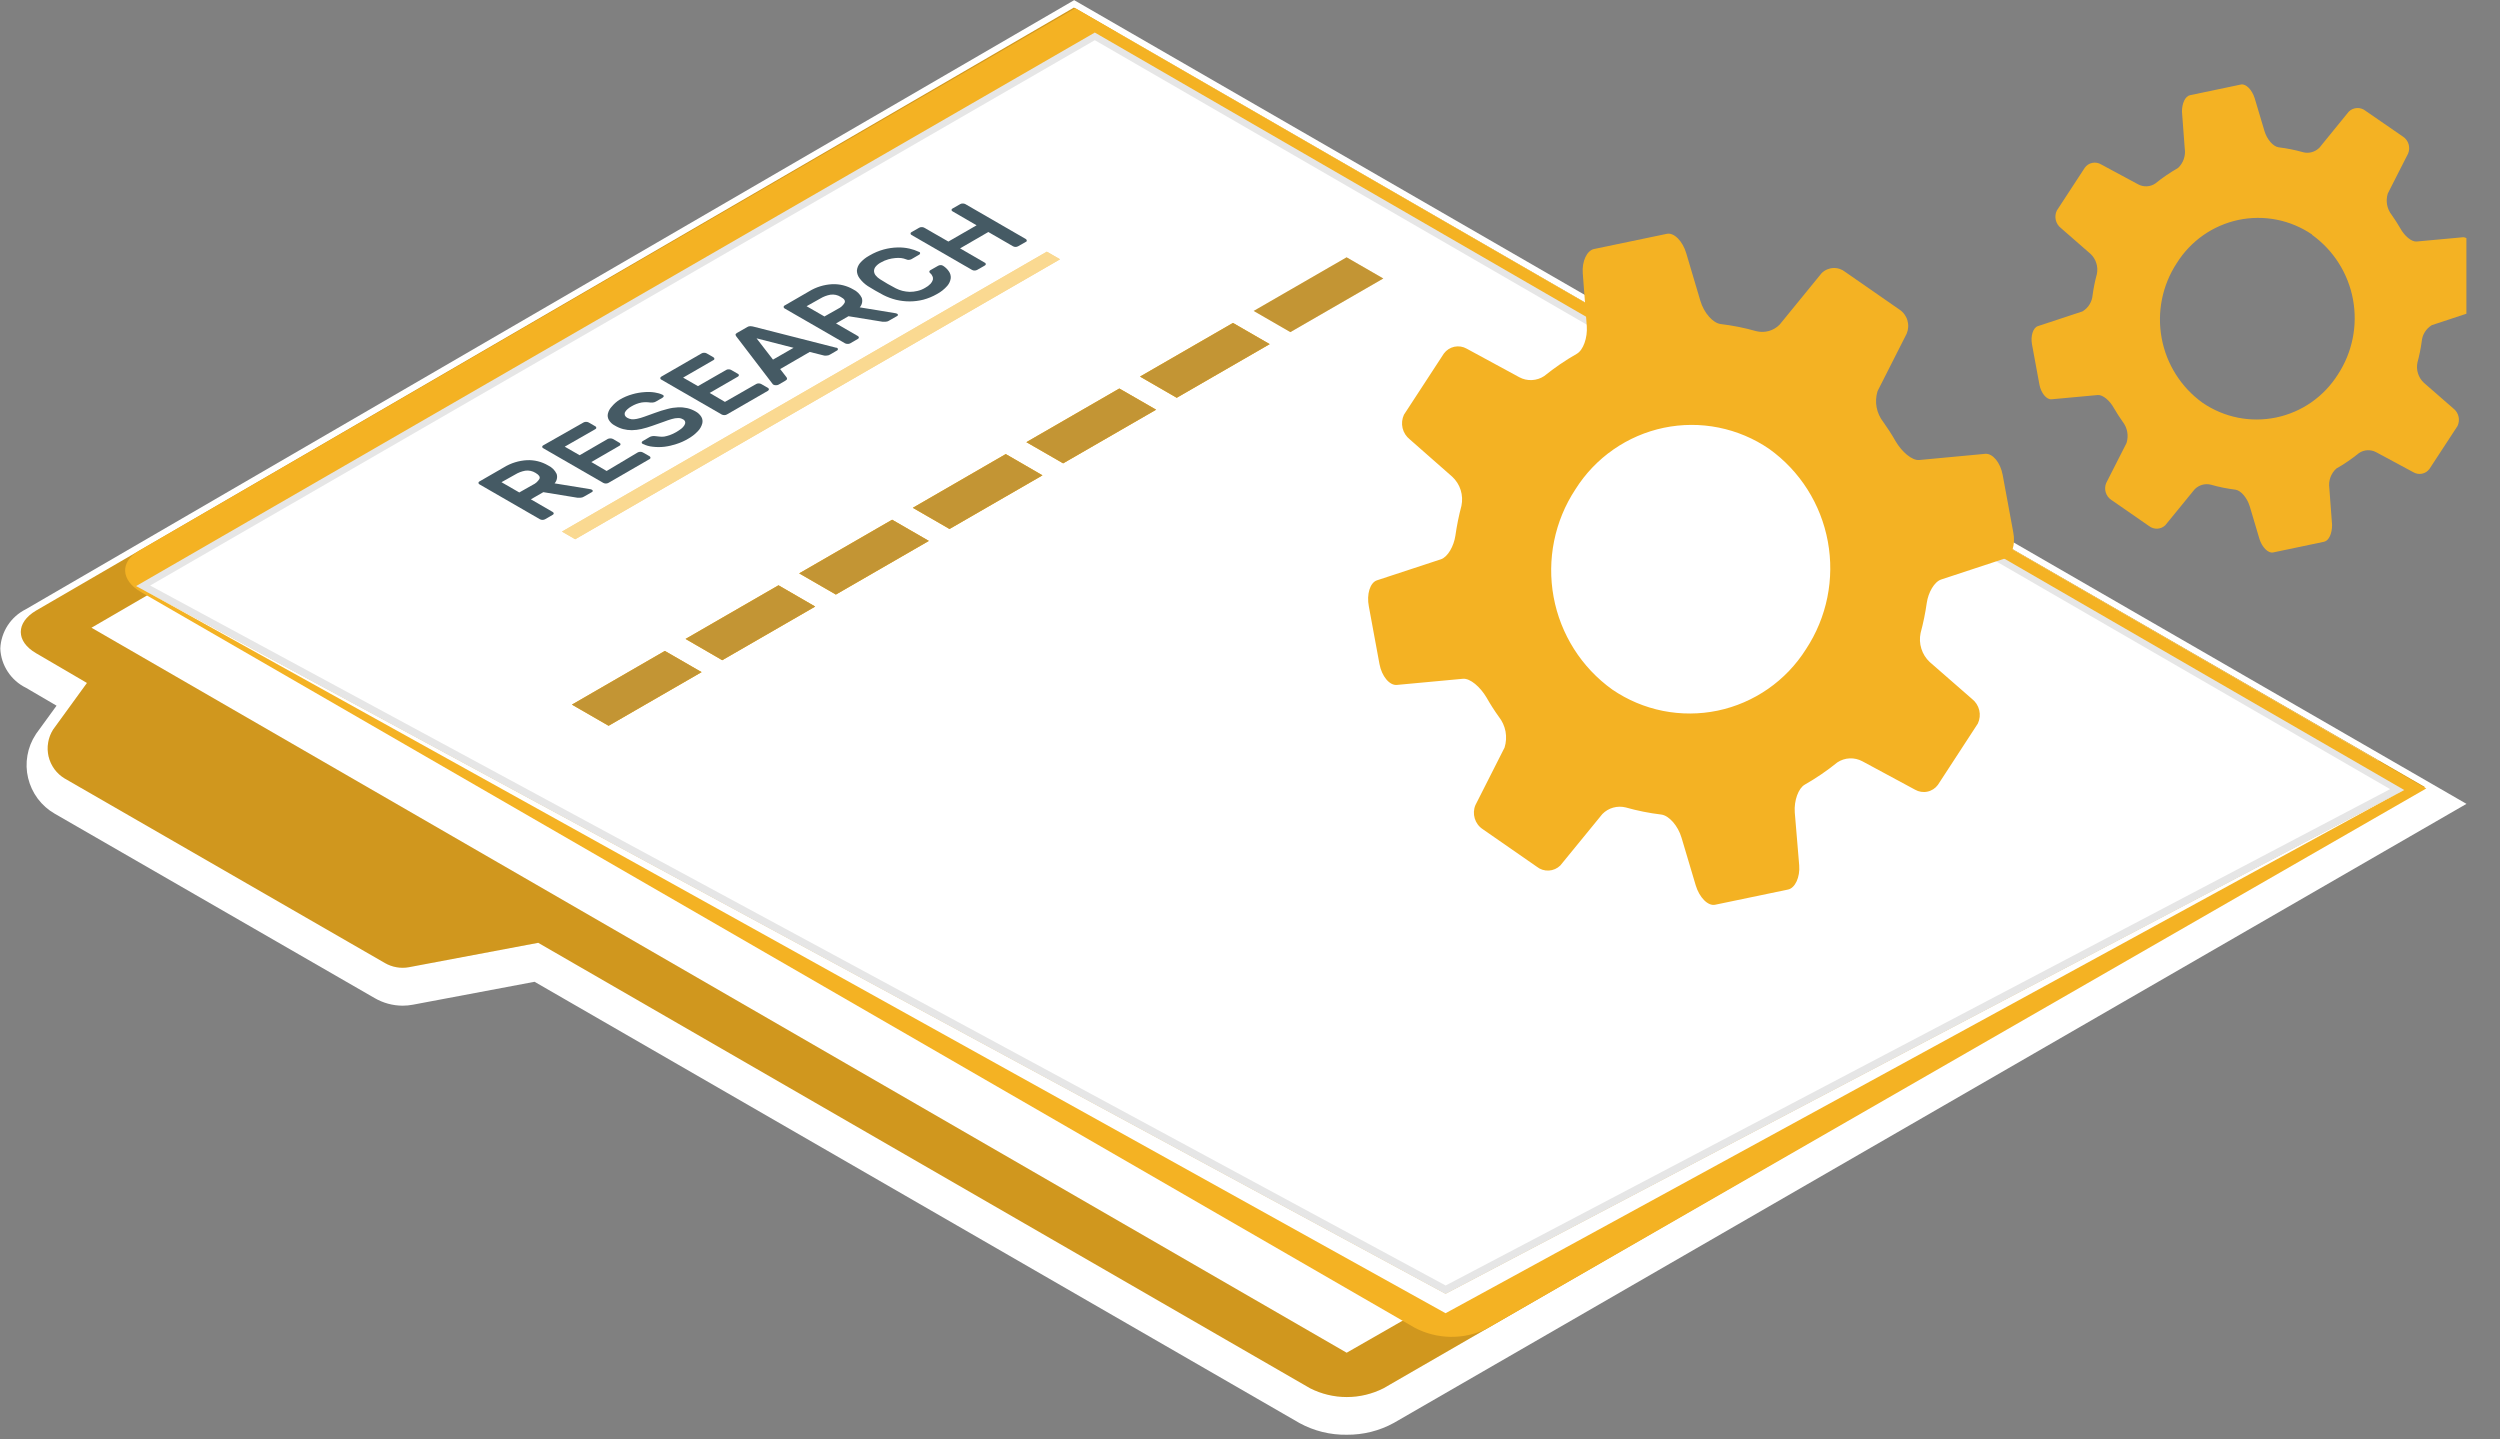
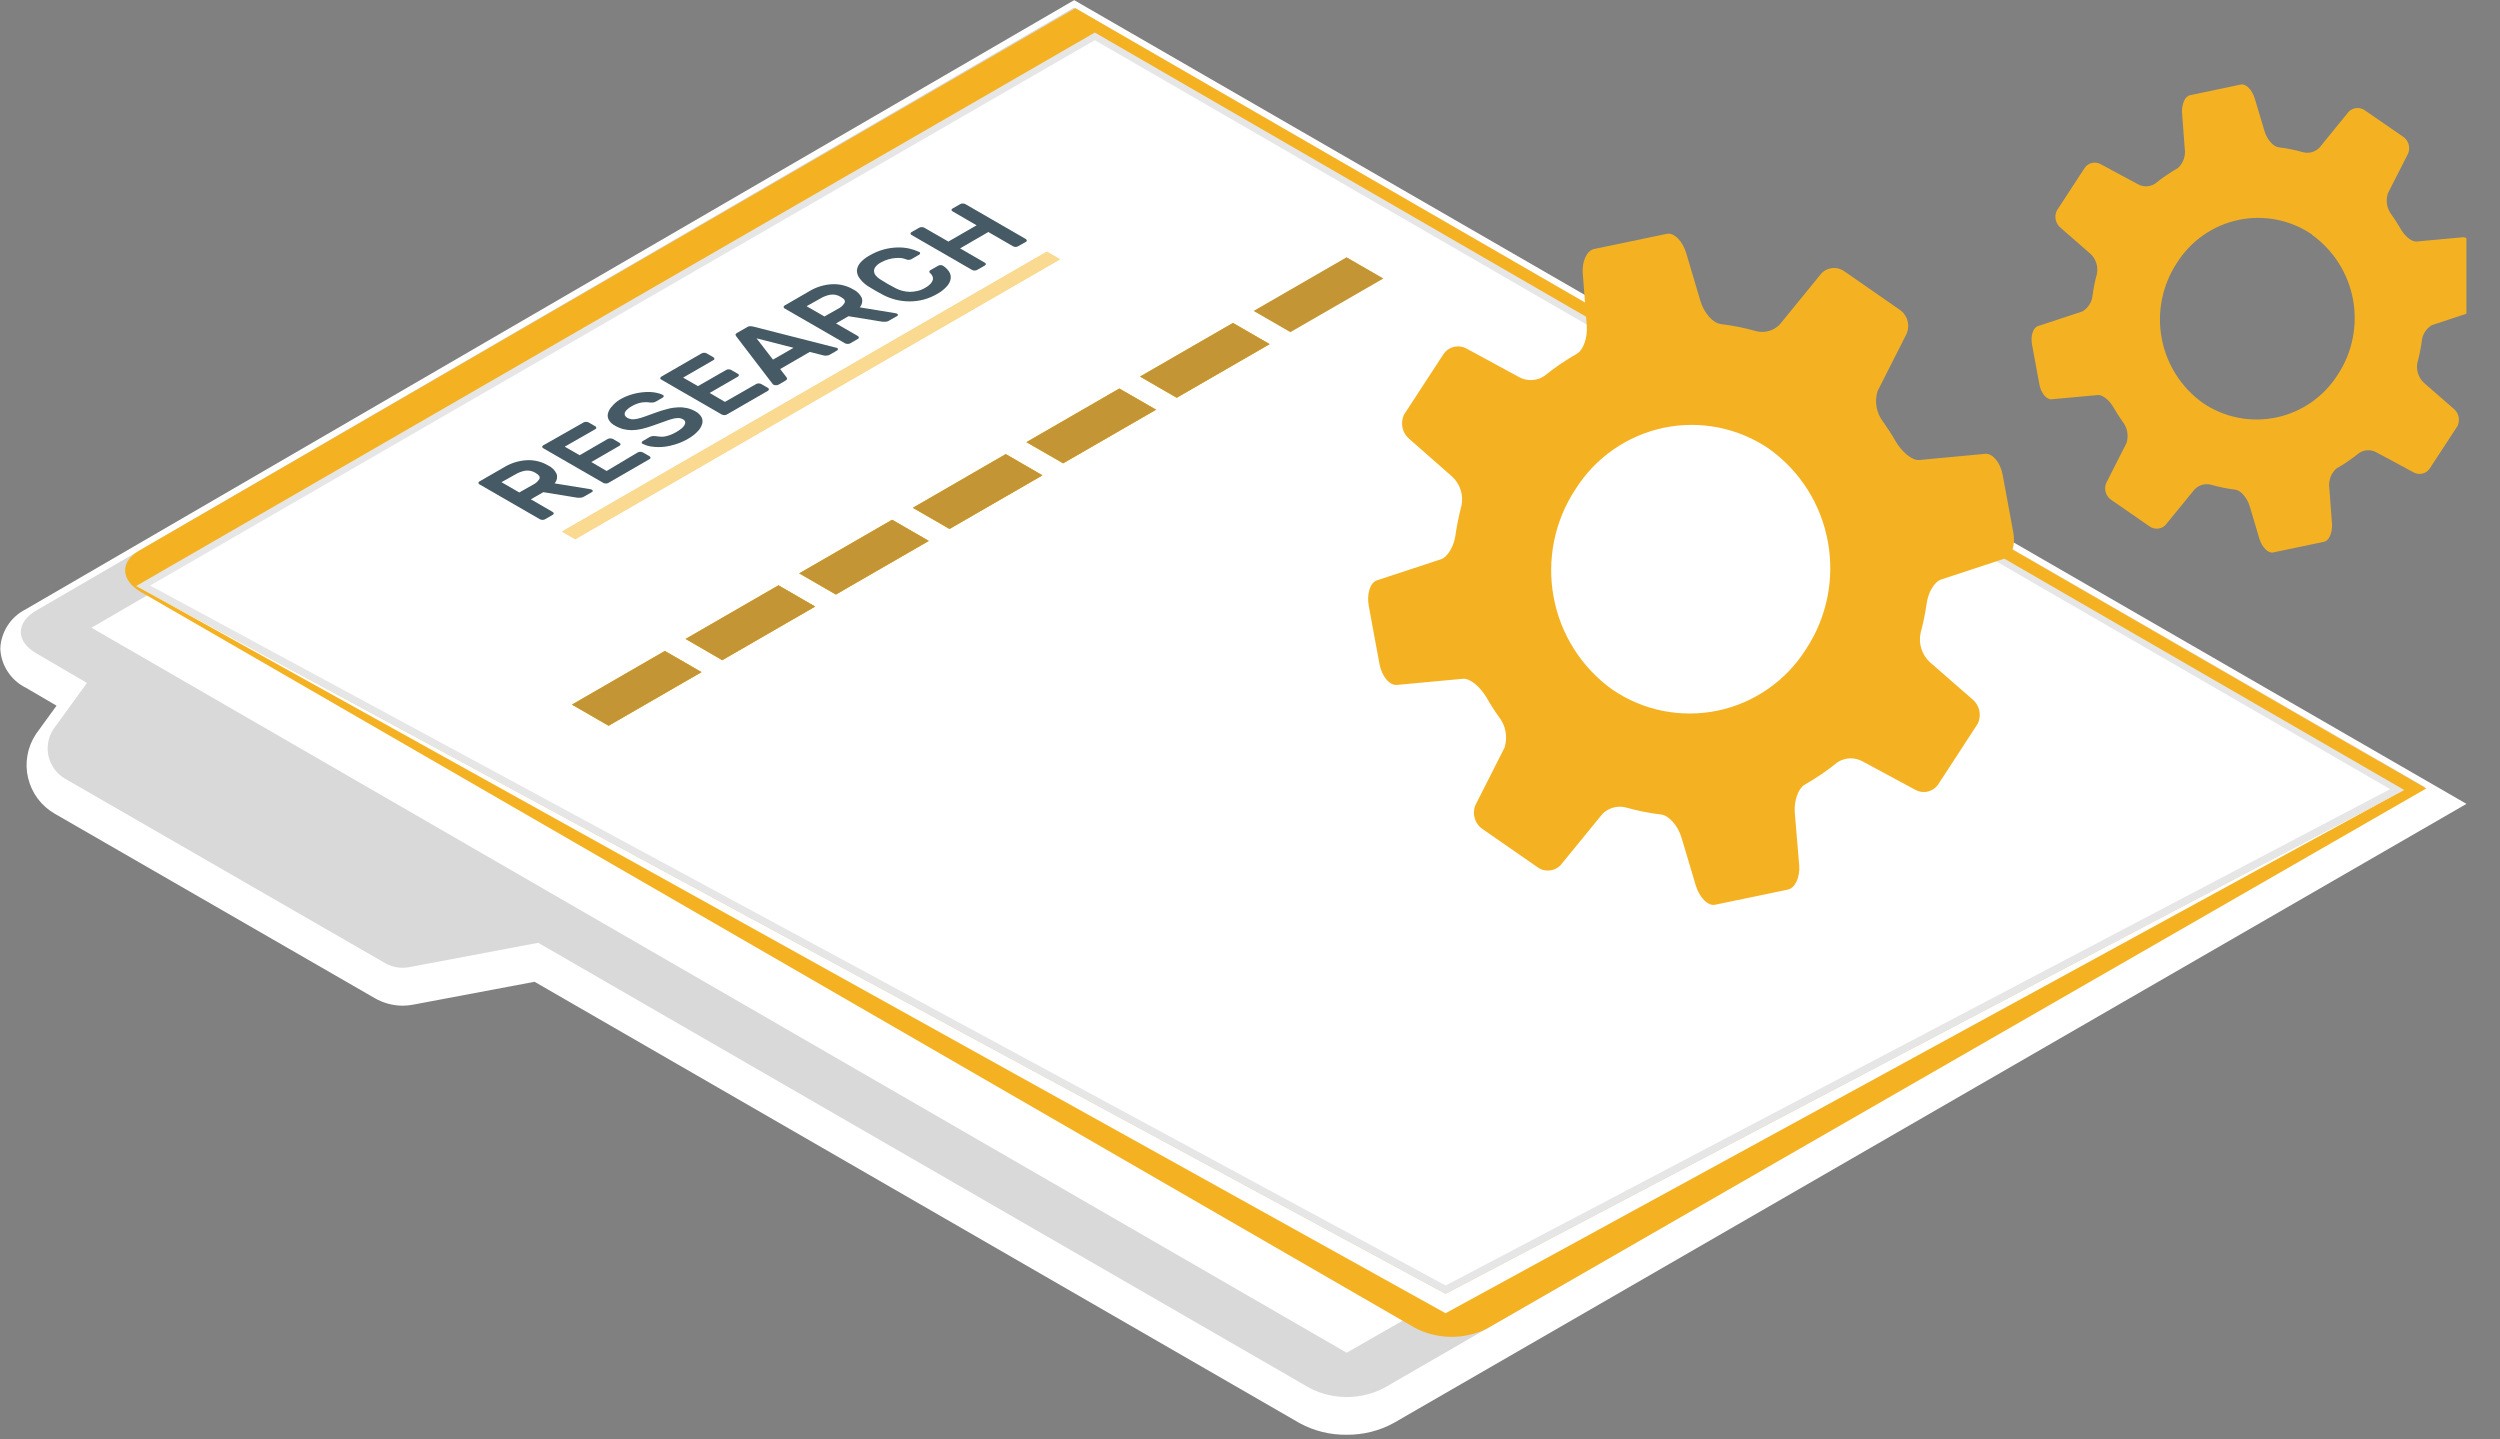
<svg xmlns="http://www.w3.org/2000/svg" width="66" height="38" viewBox="0 0 66 38" fill="none">
  <rect x="0" y="0" width="66" height="38" fill="#808080" stroke="none" />
  <g clip-path="url(#clip0_86_3690)">
    <path d="M35.554 37.877C35.12 37.884 34.691 37.778 34.309 37.57L14.112 25.919L10.902 26.524C10.812 26.541 10.72 26.55 10.628 26.55C10.368 26.549 10.114 26.479 9.89 26.349L1.442 21.48C1.268 21.38 1.115 21.244 0.995 21.083C0.875 20.921 0.789 20.736 0.742 20.54C0.695 20.345 0.689 20.142 0.724 19.943C0.758 19.745 0.833 19.556 0.944 19.388L0.958 19.366L1.493 18.63L0.686 18.158C0.49 18.062 0.324 17.915 0.205 17.733C0.085 17.551 0.017 17.34 0.008 17.123C0.017 16.905 0.085 16.694 0.203 16.511C0.322 16.329 0.487 16.181 0.682 16.084L28.358 0.004L65.115 21.222L36.799 37.564C36.418 37.774 35.989 37.881 35.554 37.877Z" fill="white" />
-     <path d="M0.952 17.244C0.415 16.933 0.415 16.437 0.952 16.12L28.352 0.2L64.017 20.778L36.525 36.65C36.224 36.802 35.892 36.882 35.555 36.882C35.219 36.882 34.886 36.802 34.586 36.65L14.209 24.89L10.797 25.534C10.58 25.574 10.355 25.535 10.164 25.425L1.711 20.554C1.604 20.491 1.512 20.407 1.438 20.307C1.365 20.207 1.312 20.093 1.283 19.973C1.255 19.852 1.25 19.727 1.271 19.605C1.291 19.483 1.336 19.366 1.402 19.261L2.296 18.03L0.952 17.244Z" fill="#F4B223" />
    <path opacity="0.15" d="M0.952 17.244C0.415 16.933 0.415 16.437 0.952 16.12L28.352 0.2L64.017 20.778L36.525 36.65C36.224 36.802 35.892 36.882 35.555 36.882C35.219 36.882 34.886 36.802 34.586 36.65L14.209 24.89L10.797 25.534C10.58 25.574 10.355 25.535 10.164 25.425L1.711 20.554C1.604 20.491 1.512 20.407 1.438 20.307C1.365 20.207 1.312 20.093 1.283 19.973C1.255 19.852 1.25 19.727 1.271 19.605C1.291 19.483 1.336 19.366 1.402 19.261L2.296 18.03L0.952 17.244Z" fill="black" />
    <path d="M29.476 0.847L62.809 20.096L35.552 35.712L2.415 16.572L29.476 0.847Z" fill="white" />
    <path d="M64.054 20.815L39.238 35.084C38.943 35.227 38.618 35.298 38.289 35.293C37.961 35.287 37.639 35.205 37.348 35.052L3.722 15.63C3.186 15.321 3.161 14.833 3.668 14.54L28.39 0.216L64.054 20.815Z" fill="#F4B223" />
    <path d="M3.593 15.464L38.163 34.669L63.473 20.849L38.163 34.152L3.593 15.464Z" fill="white" />
    <path d="M3.779 15.462L28.903 0.956L63.285 20.847L38.165 34.05L3.779 15.462Z" fill="white" />
    <path d="M28.903 1.061L63.099 20.833L38.165 33.937L3.964 15.458L28.903 1.061ZM28.903 0.859L3.593 15.472L38.163 34.16L63.473 20.857L28.903 0.859Z" fill="#E6E6E6" />
    <path d="M13.305 12.337C13.488 12.225 13.696 12.161 13.91 12.149C14.106 12.14 14.3 12.188 14.469 12.287C14.568 12.333 14.648 12.412 14.695 12.511C14.709 12.553 14.711 12.599 14.701 12.643C14.692 12.687 14.671 12.727 14.641 12.761L15.593 12.916L15.625 12.928C15.632 12.931 15.638 12.935 15.642 12.941C15.647 12.947 15.649 12.953 15.649 12.96C15.649 12.967 15.647 12.973 15.643 12.979C15.639 12.984 15.633 12.988 15.627 12.991L15.415 13.112C15.387 13.13 15.354 13.14 15.321 13.14H15.244L14.344 12.993L14.015 13.182L14.59 13.515C14.598 13.519 14.605 13.524 14.61 13.531C14.615 13.537 14.618 13.545 14.619 13.554C14.618 13.562 14.615 13.57 14.61 13.577C14.605 13.584 14.598 13.589 14.59 13.592L14.389 13.709C14.368 13.72 14.345 13.726 14.322 13.725C14.299 13.726 14.276 13.72 14.255 13.709L12.658 12.787C12.65 12.784 12.644 12.778 12.639 12.772C12.634 12.765 12.632 12.757 12.631 12.749C12.632 12.741 12.634 12.732 12.639 12.726C12.643 12.719 12.65 12.713 12.658 12.71L13.305 12.337ZM13.709 13.001L14.066 12.799C14.139 12.766 14.2 12.711 14.241 12.642C14.265 12.589 14.231 12.539 14.138 12.484C14.058 12.434 13.962 12.413 13.868 12.426C13.772 12.443 13.681 12.478 13.598 12.529L13.239 12.73L13.709 13.001Z" fill="#455A64" />
    <path d="M16.836 11.944C16.857 11.933 16.881 11.927 16.904 11.928C16.928 11.927 16.951 11.933 16.971 11.944L17.147 12.044C17.154 12.048 17.16 12.053 17.165 12.06C17.17 12.067 17.172 12.075 17.173 12.083C17.173 12.091 17.17 12.099 17.165 12.106C17.161 12.113 17.154 12.118 17.147 12.121L16.061 12.749C16.041 12.76 16.018 12.765 15.995 12.765C15.971 12.765 15.948 12.76 15.928 12.749L14.33 11.827C14.325 11.823 14.322 11.818 14.319 11.813C14.316 11.808 14.315 11.802 14.314 11.796C14.314 11.788 14.317 11.78 14.321 11.773C14.326 11.767 14.333 11.761 14.34 11.758L15.405 11.153C15.426 11.142 15.449 11.136 15.472 11.137C15.496 11.136 15.519 11.142 15.541 11.153L15.716 11.254C15.724 11.257 15.73 11.262 15.735 11.269C15.739 11.276 15.742 11.284 15.742 11.292C15.742 11.3 15.74 11.308 15.735 11.315C15.73 11.322 15.724 11.327 15.716 11.33L14.909 11.792L15.303 12.018L16.045 11.588C16.066 11.578 16.088 11.573 16.112 11.574C16.135 11.573 16.159 11.578 16.18 11.588L16.356 11.691C16.363 11.695 16.37 11.7 16.375 11.707C16.379 11.713 16.382 11.722 16.382 11.73C16.381 11.738 16.378 11.746 16.373 11.753C16.368 11.76 16.361 11.765 16.354 11.768L15.611 12.198L16.015 12.434L16.836 11.944Z" fill="#455A64" />
    <path d="M16.358 10.552C16.463 10.489 16.576 10.441 16.695 10.408C16.799 10.378 16.907 10.359 17.016 10.352C17.107 10.344 17.199 10.347 17.29 10.362C17.36 10.372 17.428 10.392 17.492 10.422C17.514 10.432 17.524 10.445 17.522 10.461C17.52 10.469 17.517 10.477 17.511 10.483C17.506 10.49 17.499 10.495 17.492 10.499L17.318 10.6C17.294 10.614 17.267 10.623 17.239 10.626C17.213 10.628 17.186 10.628 17.159 10.626C17.086 10.615 17.012 10.615 16.939 10.626C16.843 10.644 16.752 10.679 16.669 10.729C16.629 10.751 16.593 10.777 16.56 10.808C16.534 10.83 16.512 10.858 16.497 10.889C16.488 10.913 16.488 10.94 16.497 10.965C16.509 10.992 16.53 11.014 16.556 11.028C16.592 11.049 16.631 11.062 16.673 11.068C16.72 11.071 16.767 11.068 16.814 11.058C16.882 11.043 16.95 11.024 17.016 10.999L17.294 10.899C17.402 10.858 17.513 10.824 17.625 10.796C17.716 10.771 17.811 10.757 17.905 10.753C17.986 10.75 18.067 10.758 18.145 10.775C18.22 10.793 18.292 10.822 18.359 10.86C18.424 10.894 18.479 10.945 18.517 11.008C18.547 11.061 18.555 11.124 18.539 11.183C18.518 11.259 18.478 11.329 18.422 11.385C18.346 11.465 18.258 11.533 18.162 11.586C18.067 11.642 17.967 11.687 17.863 11.72C17.759 11.755 17.653 11.78 17.544 11.794C17.442 11.806 17.338 11.806 17.235 11.794C17.144 11.786 17.054 11.76 16.971 11.72C16.949 11.71 16.939 11.695 16.941 11.681C16.942 11.673 16.946 11.665 16.951 11.658C16.956 11.652 16.963 11.646 16.971 11.643L17.143 11.542C17.167 11.527 17.195 11.517 17.223 11.514C17.25 11.51 17.277 11.51 17.304 11.514C17.339 11.52 17.375 11.524 17.411 11.526C17.452 11.531 17.493 11.531 17.534 11.526C17.583 11.517 17.632 11.504 17.679 11.488C17.74 11.466 17.798 11.439 17.853 11.407C17.899 11.38 17.943 11.35 17.986 11.318C18.019 11.293 18.047 11.261 18.069 11.225C18.085 11.201 18.093 11.17 18.089 11.141C18.085 11.124 18.078 11.109 18.067 11.097C18.056 11.084 18.042 11.074 18.026 11.068C17.989 11.046 17.947 11.035 17.903 11.036C17.847 11.037 17.791 11.046 17.738 11.062C17.675 11.08 17.601 11.104 17.516 11.137C17.431 11.169 17.334 11.203 17.219 11.242C17.126 11.275 17.03 11.304 16.933 11.326C16.85 11.345 16.765 11.355 16.681 11.357C16.603 11.357 16.526 11.347 16.451 11.328C16.373 11.307 16.298 11.275 16.229 11.233C16.164 11.2 16.11 11.149 16.073 11.086C16.044 11.035 16.035 10.974 16.049 10.917C16.066 10.848 16.101 10.786 16.15 10.735C16.209 10.663 16.279 10.601 16.358 10.552Z" fill="#455A64" />
    <path d="M19.963 10.138C19.984 10.127 20.006 10.121 20.03 10.122C20.053 10.121 20.076 10.127 20.096 10.138L20.272 10.239C20.29 10.251 20.3 10.263 20.3 10.277C20.3 10.291 20.29 10.306 20.272 10.318L19.188 10.943C19.167 10.954 19.144 10.96 19.12 10.959C19.097 10.959 19.074 10.954 19.053 10.943L17.457 10.021C17.45 10.018 17.443 10.013 17.439 10.006C17.434 9.999 17.431 9.991 17.431 9.983C17.432 9.975 17.434 9.967 17.439 9.96C17.444 9.953 17.45 9.948 17.457 9.944L18.523 9.329C18.543 9.318 18.566 9.312 18.589 9.313C18.612 9.312 18.635 9.318 18.656 9.329L18.831 9.43C18.849 9.442 18.86 9.454 18.86 9.468C18.86 9.482 18.86 9.496 18.831 9.509L18.034 9.969L18.426 10.194L19.17 9.767C19.19 9.755 19.213 9.749 19.237 9.751C19.26 9.749 19.283 9.755 19.303 9.767L19.479 9.868C19.487 9.871 19.494 9.876 19.499 9.883C19.504 9.89 19.507 9.898 19.507 9.906C19.506 9.914 19.503 9.922 19.498 9.929C19.493 9.936 19.487 9.941 19.479 9.944L18.735 10.374L19.138 10.61L19.963 10.138Z" fill="#455A64" />
    <path d="M19.729 8.633C19.753 8.618 19.781 8.61 19.81 8.611C19.842 8.612 19.875 8.618 19.907 8.627L22.075 9.18H22.093C22.101 9.183 22.108 9.188 22.113 9.195C22.118 9.202 22.121 9.21 22.122 9.218C22.121 9.226 22.118 9.235 22.113 9.241C22.108 9.248 22.101 9.253 22.093 9.256L21.916 9.359C21.889 9.377 21.857 9.387 21.825 9.387C21.803 9.39 21.781 9.39 21.759 9.387L21.377 9.291L20.596 9.743L20.764 9.96C20.773 9.972 20.778 9.986 20.778 10.001C20.778 10.017 20.762 10.033 20.73 10.053L20.552 10.156C20.531 10.166 20.509 10.171 20.485 10.17C20.462 10.171 20.439 10.166 20.419 10.156L20.403 10.144L19.447 8.893C19.432 8.877 19.422 8.858 19.418 8.837C19.418 8.821 19.43 8.804 19.456 8.79L19.729 8.633ZM20.95 9.182L19.973 8.932L20.407 9.494L20.95 9.182Z" fill="#455A64" />
    <path d="M21.361 7.691C21.544 7.579 21.752 7.515 21.966 7.503C22.162 7.494 22.356 7.541 22.525 7.64C22.624 7.687 22.704 7.766 22.751 7.864C22.765 7.907 22.767 7.953 22.757 7.997C22.748 8.04 22.727 8.081 22.697 8.114L23.647 8.27L23.683 8.282C23.69 8.285 23.695 8.289 23.699 8.295C23.703 8.301 23.705 8.307 23.706 8.314C23.705 8.321 23.703 8.327 23.699 8.332C23.695 8.338 23.689 8.342 23.683 8.344L23.471 8.465C23.443 8.484 23.41 8.493 23.377 8.494C23.351 8.496 23.325 8.496 23.3 8.494L22.4 8.348L22.071 8.538L22.646 8.871C22.654 8.874 22.661 8.88 22.666 8.886C22.671 8.893 22.674 8.901 22.674 8.909C22.674 8.918 22.671 8.926 22.666 8.933C22.661 8.939 22.654 8.945 22.646 8.948L22.445 9.065C22.424 9.076 22.401 9.081 22.378 9.079C22.355 9.08 22.332 9.075 22.311 9.065L20.713 8.143C20.706 8.139 20.7 8.134 20.695 8.127C20.69 8.12 20.688 8.113 20.687 8.104C20.687 8.096 20.69 8.088 20.695 8.081C20.699 8.074 20.706 8.069 20.713 8.066L21.361 7.691ZM21.765 8.355L22.122 8.153C22.195 8.12 22.256 8.065 22.297 7.995C22.321 7.943 22.297 7.893 22.194 7.838C22.114 7.787 22.018 7.767 21.924 7.78C21.828 7.797 21.737 7.832 21.654 7.882L21.294 8.084L21.765 8.355Z" fill="#455A64" />
    <path d="M24.557 7.211C24.539 7.197 24.531 7.182 24.535 7.168C24.536 7.16 24.54 7.153 24.544 7.147C24.549 7.14 24.556 7.135 24.563 7.132L24.765 7.017C24.785 7.005 24.808 6.999 24.831 6.999C24.855 6.997 24.878 7.003 24.898 7.017C24.958 7.055 25.009 7.104 25.049 7.162C25.087 7.215 25.105 7.279 25.1 7.344C25.09 7.419 25.058 7.489 25.009 7.546C24.931 7.635 24.837 7.71 24.732 7.765C24.621 7.829 24.503 7.877 24.379 7.911C24.261 7.941 24.139 7.957 24.016 7.957C23.895 7.957 23.775 7.943 23.657 7.915C23.541 7.886 23.429 7.844 23.322 7.79C23.258 7.755 23.185 7.717 23.11 7.673C23.036 7.628 22.967 7.588 22.909 7.552C22.826 7.497 22.754 7.429 22.695 7.35C22.65 7.292 22.624 7.221 22.622 7.148C22.627 7.074 22.656 7.004 22.703 6.946C22.774 6.864 22.859 6.796 22.955 6.745C23.074 6.675 23.201 6.621 23.334 6.585C23.451 6.554 23.572 6.536 23.693 6.533C23.8 6.53 23.906 6.54 24.01 6.563C24.097 6.583 24.182 6.612 24.262 6.65C24.282 6.65 24.293 6.674 24.291 6.688C24.29 6.696 24.286 6.704 24.282 6.711C24.276 6.718 24.27 6.723 24.262 6.726L24.061 6.843C24.041 6.853 24.02 6.858 23.998 6.86C23.973 6.864 23.946 6.859 23.923 6.847C23.881 6.83 23.837 6.819 23.792 6.813C23.739 6.807 23.686 6.807 23.633 6.813C23.573 6.818 23.513 6.829 23.455 6.845C23.385 6.865 23.317 6.893 23.254 6.93C23.2 6.958 23.152 6.996 23.114 7.043C23.088 7.076 23.074 7.116 23.074 7.158C23.077 7.2 23.092 7.239 23.118 7.271C23.151 7.311 23.189 7.345 23.233 7.372C23.292 7.41 23.36 7.451 23.435 7.495C23.51 7.539 23.582 7.578 23.649 7.612C23.706 7.641 23.765 7.663 23.826 7.679C23.889 7.694 23.953 7.703 24.018 7.705C24.086 7.705 24.154 7.697 24.22 7.681C24.291 7.665 24.359 7.638 24.422 7.6C24.476 7.572 24.525 7.535 24.567 7.491C24.595 7.461 24.615 7.425 24.628 7.386C24.634 7.355 24.631 7.322 24.617 7.293C24.605 7.261 24.584 7.233 24.557 7.211Z" fill="#455A64" />
    <path d="M25.35 5.389C25.37 5.377 25.393 5.371 25.416 5.373C25.439 5.372 25.462 5.376 25.483 5.387L27.079 6.309C27.097 6.321 27.107 6.333 27.107 6.349C27.107 6.365 27.107 6.375 27.079 6.387L26.877 6.502C26.857 6.513 26.834 6.519 26.81 6.519C26.787 6.519 26.764 6.513 26.744 6.502L26.092 6.125L25.346 6.557L25.997 6.934C26.005 6.937 26.012 6.942 26.017 6.949C26.022 6.956 26.025 6.964 26.026 6.973C26.025 6.981 26.022 6.989 26.017 6.996C26.012 7.002 26.005 7.008 25.997 7.011L25.796 7.126C25.775 7.137 25.752 7.142 25.729 7.142C25.706 7.143 25.683 7.138 25.662 7.126L24.065 6.204C24.057 6.201 24.05 6.195 24.046 6.189C24.041 6.182 24.038 6.174 24.038 6.166C24.038 6.157 24.041 6.149 24.046 6.142C24.05 6.136 24.057 6.13 24.065 6.127L24.266 6.012C24.287 6 24.311 5.995 24.335 5.996C24.358 5.995 24.381 6 24.401 6.012L25.037 6.377L25.782 5.948L25.148 5.58C25.14 5.577 25.134 5.572 25.128 5.565C25.124 5.558 25.12 5.55 25.12 5.542C25.12 5.534 25.123 5.526 25.128 5.519C25.133 5.512 25.14 5.507 25.148 5.504L25.35 5.389Z" fill="#455A64" />
    <path d="M27.636 6.644L14.836 14.034L15.185 14.236L27.985 6.845L27.636 6.644Z" fill="#F4B223" />
    <path opacity="0.5" d="M27.636 6.644L14.836 14.034L15.185 14.236L27.985 6.845L27.636 6.644Z" fill="white" />
    <path d="M32.994 5.316L12.54 17.125L12.159 16.905L32.611 5.096L32.994 5.316Z" fill="white" />
    <path d="M33.904 5.843L13.452 17.651L13.069 17.429L33.523 5.623L33.904 5.843Z" fill="white" />
    <path d="M34.816 6.369L14.364 18.178L13.981 17.956L34.435 6.149L34.816 6.369Z" fill="white" />
    <path d="M41.641 10.309L21.19 22.118L20.808 21.898L41.26 10.09L41.641 10.309Z" fill="white" />
    <path d="M42.553 10.836L22.102 22.645L21.718 22.423L42.172 10.616L42.553 10.836Z" fill="white" />
    <path d="M43.465 11.363L23.011 23.171L22.63 22.949L43.082 11.141L43.465 11.363Z" fill="white" />
-     <path d="M56.621 18.959L36.605 30.515L36.222 30.293L56.238 18.739L56.621 18.959Z" fill="white" />
+     <path d="M56.621 18.959L36.605 30.515L56.238 18.739L56.621 18.959Z" fill="white" />
    <path d="M57.533 19.485L37.517 31.041L37.134 30.82L57.15 19.263L57.533 19.485Z" fill="white" />
    <path d="M18.521 17.744L16.067 19.16L15.099 18.602L17.552 17.185L18.521 17.744Z" fill="#F4B223" />
    <path d="M21.521 16.013L19.067 17.429L18.099 16.868L20.552 15.452L21.521 16.013Z" fill="#F4B223" />
    <path d="M24.521 14.28L22.067 15.696L21.099 15.137L23.552 13.721L24.521 14.28Z" fill="#F4B223" />
    <path d="M27.521 12.549L25.067 13.965L24.099 13.406L26.552 11.988L27.521 12.549Z" fill="#F4B223" />
    <path d="M30.521 10.816L28.067 12.232L27.097 11.673L29.55 10.257L30.521 10.816Z" fill="#F4B223" />
    <path d="M33.519 9.085L31.065 10.501L30.097 9.942L32.55 8.526L33.519 9.085Z" fill="#F4B223" />
    <path d="M19.787 18.474L17.334 19.891L16.366 19.332L18.819 17.916L19.787 18.474Z" fill="white" />
    <path d="M22.788 16.743L20.334 18.16L19.364 17.601L21.819 16.184L22.788 16.743Z" fill="white" />
    <path d="M25.785 15.012L23.332 16.429L22.364 15.87L24.819 14.451L25.785 15.012Z" fill="white" />
    <path d="M28.786 13.279L26.332 14.696L25.364 14.137L27.817 12.72L28.786 13.279Z" fill="white" />
    <path d="M31.786 11.548L29.332 12.964L28.364 12.406L30.817 10.989L31.786 11.548Z" fill="white" />
    <path d="M34.786 9.815L32.332 11.232L31.364 10.673L33.817 9.256L34.786 9.815Z" fill="white" />
    <path d="M37.786 8.084L35.332 9.5L34.364 8.942L36.817 7.525L37.786 8.084Z" fill="white" />
    <path d="M21.055 19.207L18.599 20.623L17.631 20.064L20.086 18.648L21.055 19.207Z" fill="white" />
    <path d="M24.053 17.474L21.599 18.892L20.631 18.331L23.084 16.915L24.053 17.474Z" fill="white" />
    <path d="M27.053 15.743L24.599 17.159L23.631 16.6L26.084 15.184L27.053 15.743Z" fill="white" />
    <path d="M30.053 14.01L27.599 15.428L26.631 14.867L29.084 13.451L30.053 14.01Z" fill="white" />
    <path d="M33.053 12.279L30.599 13.695L29.631 13.136L32.084 11.72L33.053 12.279Z" fill="white" />
    <path d="M36.053 10.547L33.599 11.964L32.631 11.405L35.084 9.989L36.053 10.547Z" fill="white" />
    <path d="M39.053 8.814L36.599 10.231L35.631 9.672L38.084 8.256L39.053 8.814Z" fill="white" />
    <path d="M22.319 19.937L19.866 21.353L18.898 20.794L21.351 19.378L22.319 19.937Z" fill="white" />
    <path d="M25.319 18.206L22.866 19.622L21.898 19.064L24.351 17.647L25.319 18.206Z" fill="white" />
    <path d="M28.32 16.473L25.866 17.889L24.898 17.331L27.351 15.914L28.32 16.473Z" fill="white" />
    <path d="M31.32 14.742L28.866 16.158L27.898 15.599L30.351 14.183L31.32 14.742Z" fill="white" />
    <path d="M34.32 13.009L31.866 14.427L30.898 13.866L33.351 12.45L34.32 13.009Z" fill="white" />
    <path d="M37.32 11.278L34.864 12.694L33.896 12.135L36.351 10.719L37.32 11.278Z" fill="white" />
    <path d="M40.318 9.547L37.864 10.963L36.896 10.402L39.349 8.986L40.318 9.547Z" fill="white" />
    <path d="M18.521 17.744L16.067 19.16L15.099 18.602L17.552 17.185L18.521 17.744Z" fill="#F4B223" />
    <path d="M21.521 16.013L19.067 17.429L18.099 16.868L20.552 15.452L21.521 16.013Z" fill="#F4B223" />
    <path d="M24.521 14.28L22.067 15.696L21.099 15.137L23.552 13.721L24.521 14.28Z" fill="#F4B223" />
    <path d="M27.521 12.549L25.067 13.965L24.099 13.406L26.552 11.988L27.521 12.549Z" fill="#F4B223" />
    <path d="M30.521 10.816L28.067 12.232L27.097 11.673L29.55 10.257L30.521 10.816Z" fill="#F4B223" />
    <path d="M33.519 9.085L31.065 10.501L30.097 9.942L32.55 8.526L33.519 9.085Z" fill="#F4B223" />
    <path d="M36.519 7.352L34.065 8.768L33.097 8.209L35.55 6.793L36.519 7.352Z" fill="#F4B223" />
    <g opacity="0.3">
      <path d="M18.521 17.744L16.067 19.16L15.099 18.602L17.552 17.185L18.521 17.744Z" fill="#52525B" />
      <path d="M21.521 16.013L19.067 17.429L18.099 16.868L20.552 15.452L21.521 16.013Z" fill="#52525B" />
      <path d="M24.521 14.28L22.067 15.696L21.099 15.137L23.552 13.721L24.521 14.28Z" fill="#52525B" />
      <path d="M27.521 12.549L25.067 13.965L24.099 13.406L26.552 11.988L27.521 12.549Z" fill="#52525B" />
      <path d="M30.521 10.816L28.067 12.232L27.097 11.673L29.55 10.257L30.521 10.816Z" fill="#52525B" />
      <path d="M33.519 9.085L31.066 10.501L30.097 9.942L32.55 8.526L33.519 9.085Z" fill="#52525B" />
      <path d="M36.519 7.352L34.066 8.768L33.097 8.209L35.55 6.793L36.519 7.352Z" fill="#52525B" />
    </g>
    <g clip-path="url(#clip1_86_3690)">
      <path d="M48.091 7.211L46.984 8.568C46.905 8.65 46.805 8.709 46.696 8.739C46.587 8.769 46.472 8.77 46.362 8.742C46.056 8.655 45.743 8.593 45.428 8.555C45.225 8.532 44.984 8.263 44.889 7.94L44.517 6.686C44.422 6.363 44.192 6.133 44.005 6.173L42.082 6.574C41.893 6.615 41.761 6.899 41.785 7.213L41.891 8.607C41.914 8.92 41.796 9.245 41.628 9.34C41.326 9.512 41.038 9.709 40.767 9.928C40.67 9.992 40.557 10.029 40.441 10.034C40.326 10.04 40.21 10.013 40.108 9.958L38.719 9.204C38.621 9.148 38.506 9.131 38.395 9.154C38.285 9.178 38.187 9.241 38.119 9.332L37.064 10.949C37.013 11.059 37 11.184 37.028 11.302C37.056 11.42 37.124 11.525 37.219 11.6L38.34 12.586C38.443 12.682 38.52 12.803 38.562 12.938C38.604 13.072 38.611 13.216 38.582 13.354C38.513 13.613 38.46 13.877 38.422 14.143C38.381 14.418 38.222 14.704 38.041 14.765L36.353 15.32C36.17 15.379 36.074 15.689 36.138 16.012L36.418 17.53C36.478 17.853 36.683 18.1 36.877 18.082L38.618 17.92C38.812 17.9 39.081 18.137 39.245 18.416C39.344 18.591 39.453 18.761 39.57 18.924C39.659 19.036 39.719 19.169 39.746 19.31C39.772 19.452 39.763 19.598 39.721 19.735L38.952 21.253C38.904 21.364 38.898 21.49 38.933 21.606C38.968 21.723 39.042 21.823 39.144 21.89L40.571 22.881C40.661 22.953 40.773 22.989 40.888 22.983C41.002 22.977 41.111 22.929 41.193 22.848L42.302 21.491C42.381 21.41 42.48 21.351 42.589 21.321C42.697 21.291 42.812 21.289 42.922 21.317C43.228 21.404 43.54 21.466 43.856 21.504C44.058 21.528 44.3 21.797 44.394 22.12L44.767 23.373C44.864 23.696 45.092 23.926 45.281 23.885L47.204 23.484C47.391 23.445 47.524 23.158 47.499 22.846L47.382 21.448C47.359 21.133 47.479 20.81 47.645 20.715C47.947 20.543 48.235 20.346 48.506 20.127C48.603 20.063 48.715 20.026 48.831 20.021C48.947 20.016 49.062 20.042 49.165 20.097L50.56 20.849C50.658 20.905 50.774 20.923 50.884 20.899C50.995 20.876 51.093 20.812 51.16 20.721L52.215 19.102C52.267 18.992 52.28 18.867 52.252 18.749C52.224 18.631 52.156 18.526 52.06 18.451L50.945 17.478C50.842 17.382 50.766 17.261 50.724 17.126C50.681 16.991 50.675 16.848 50.704 16.71C50.774 16.451 50.828 16.187 50.866 15.921C50.904 15.646 51.064 15.359 51.247 15.299L52.934 14.743C53.115 14.685 53.214 14.375 53.15 14.052L52.87 12.534C52.81 12.211 52.605 11.964 52.411 11.981L50.67 12.144C50.476 12.163 50.207 11.927 50.043 11.647C49.944 11.472 49.835 11.303 49.718 11.14C49.629 11.027 49.569 10.894 49.542 10.752C49.516 10.611 49.525 10.464 49.567 10.327L50.336 8.809C50.383 8.697 50.39 8.572 50.355 8.455C50.32 8.339 50.246 8.238 50.144 8.172L48.717 7.181C48.627 7.108 48.514 7.07 48.398 7.076C48.283 7.081 48.173 7.13 48.091 7.211ZM46.706 11.851C47.518 12.432 48.074 13.309 48.255 14.296C48.437 15.282 48.23 16.301 47.679 17.137C47.418 17.551 47.077 17.909 46.676 18.187C46.275 18.466 45.823 18.661 45.346 18.761C44.869 18.86 44.377 18.862 43.899 18.767C43.421 18.671 42.967 18.48 42.564 18.204C41.752 17.622 41.197 16.746 41.015 15.759C40.834 14.773 41.04 13.754 41.591 12.918C41.852 12.503 42.193 12.146 42.594 11.867C42.995 11.588 43.447 11.393 43.925 11.293C44.402 11.194 44.894 11.192 45.372 11.288C45.849 11.384 46.303 11.575 46.706 11.851Z" fill="#F4B223" />
      <path d="M62.007 2.948L61.234 3.898C61.179 3.954 61.11 3.995 61.035 4.016C60.959 4.038 60.879 4.039 60.803 4.019C60.592 3.959 60.376 3.916 60.157 3.889C60.015 3.872 59.847 3.683 59.781 3.456L59.522 2.588C59.453 2.372 59.294 2.205 59.163 2.231L57.819 2.513C57.688 2.539 57.604 2.729 57.604 2.946L57.677 3.92C57.692 4.013 57.683 4.109 57.652 4.199C57.622 4.288 57.57 4.369 57.501 4.434C57.291 4.554 57.09 4.691 56.902 4.843C56.835 4.889 56.757 4.915 56.676 4.919C56.595 4.922 56.515 4.904 56.444 4.865L55.468 4.34C55.399 4.298 55.316 4.283 55.236 4.3C55.156 4.316 55.085 4.362 55.038 4.429L54.3 5.559C54.262 5.637 54.253 5.725 54.273 5.81C54.293 5.894 54.341 5.968 54.409 6.021L55.189 6.702C55.261 6.768 55.314 6.853 55.343 6.947C55.373 7.041 55.377 7.141 55.357 7.237C55.308 7.418 55.27 7.602 55.245 7.788C55.238 7.876 55.21 7.962 55.164 8.037C55.117 8.113 55.053 8.176 54.978 8.221L53.8 8.61C53.673 8.651 53.604 8.868 53.645 9.093L53.841 10.155C53.882 10.372 54.026 10.555 54.162 10.541L55.378 10.429C55.514 10.416 55.701 10.578 55.809 10.776C55.88 10.897 55.955 11.016 56.037 11.131C56.099 11.21 56.141 11.303 56.159 11.401C56.177 11.5 56.17 11.601 56.14 11.697L55.604 12.751C55.571 12.829 55.567 12.917 55.591 12.998C55.616 13.08 55.667 13.15 55.738 13.197L56.734 13.887C56.797 13.936 56.875 13.961 56.954 13.957C57.033 13.953 57.108 13.921 57.165 13.865L57.938 12.918C57.993 12.862 58.062 12.821 58.137 12.799C58.213 12.778 58.292 12.777 58.368 12.796C58.58 12.857 58.796 12.9 59.014 12.927C59.156 12.944 59.324 13.143 59.391 13.36L59.649 14.227C59.716 14.444 59.877 14.611 60.009 14.585L61.352 14.303C61.483 14.277 61.567 14.086 61.567 13.857L61.494 12.883C61.481 12.789 61.49 12.694 61.522 12.604C61.554 12.515 61.608 12.435 61.677 12.371C61.888 12.252 62.088 12.114 62.276 11.962C62.343 11.916 62.421 11.89 62.502 11.886C62.583 11.883 62.663 11.901 62.734 11.94L63.709 12.465C63.779 12.507 63.862 12.522 63.942 12.505C64.022 12.489 64.093 12.443 64.14 12.376L64.879 11.246C64.916 11.168 64.925 11.08 64.905 10.995C64.885 10.911 64.837 10.837 64.769 10.784L63.989 10.104C63.917 10.037 63.864 9.952 63.835 9.858C63.805 9.764 63.801 9.664 63.821 9.568C63.87 9.387 63.908 9.203 63.933 9.017C63.94 8.929 63.968 8.843 64.014 8.768C64.061 8.692 64.125 8.629 64.2 8.584L65.378 8.195C65.505 8.154 65.574 7.937 65.533 7.712L65.337 6.65C65.296 6.433 65.152 6.251 65.016 6.264L63.8 6.376C63.664 6.389 63.477 6.227 63.369 6.029C63.298 5.908 63.223 5.789 63.141 5.674C63.079 5.595 63.037 5.503 63.019 5.404C63.001 5.305 63.008 5.204 63.038 5.108L63.574 4.054C63.607 3.976 63.611 3.888 63.587 3.807C63.562 3.725 63.511 3.655 63.44 3.608L62.452 2.927C62.388 2.875 62.307 2.848 62.225 2.852C62.143 2.856 62.065 2.89 62.007 2.948ZM61.04 6.201C61.605 6.607 61.992 7.218 62.119 7.905C62.246 8.593 62.103 9.303 61.72 9.887C61.538 10.176 61.3 10.426 61.02 10.621C60.74 10.816 60.424 10.952 60.09 11.022C59.757 11.091 59.413 11.093 59.079 11.026C58.745 10.959 58.428 10.825 58.147 10.633C57.582 10.226 57.195 9.615 57.068 8.928C56.941 8.24 57.084 7.53 57.466 6.947C57.648 6.656 57.886 6.406 58.165 6.21C58.445 6.014 58.761 5.877 59.094 5.806C59.428 5.736 59.772 5.734 60.106 5.8C60.44 5.866 60.758 6 61.04 6.192V6.201Z" fill="#F4B223" />
    </g>
  </g>
  <defs>
    <clipPath id="clip0_86_3690">
      <rect width="65.113" height="37.877" fill="white" transform="translate(-0)" />
    </clipPath>
    <clipPath id="clip1_86_3690">
      <rect width="29.442" height="21.665" fill="white" transform="translate(36.108 2.222)" />
    </clipPath>
  </defs>
</svg>